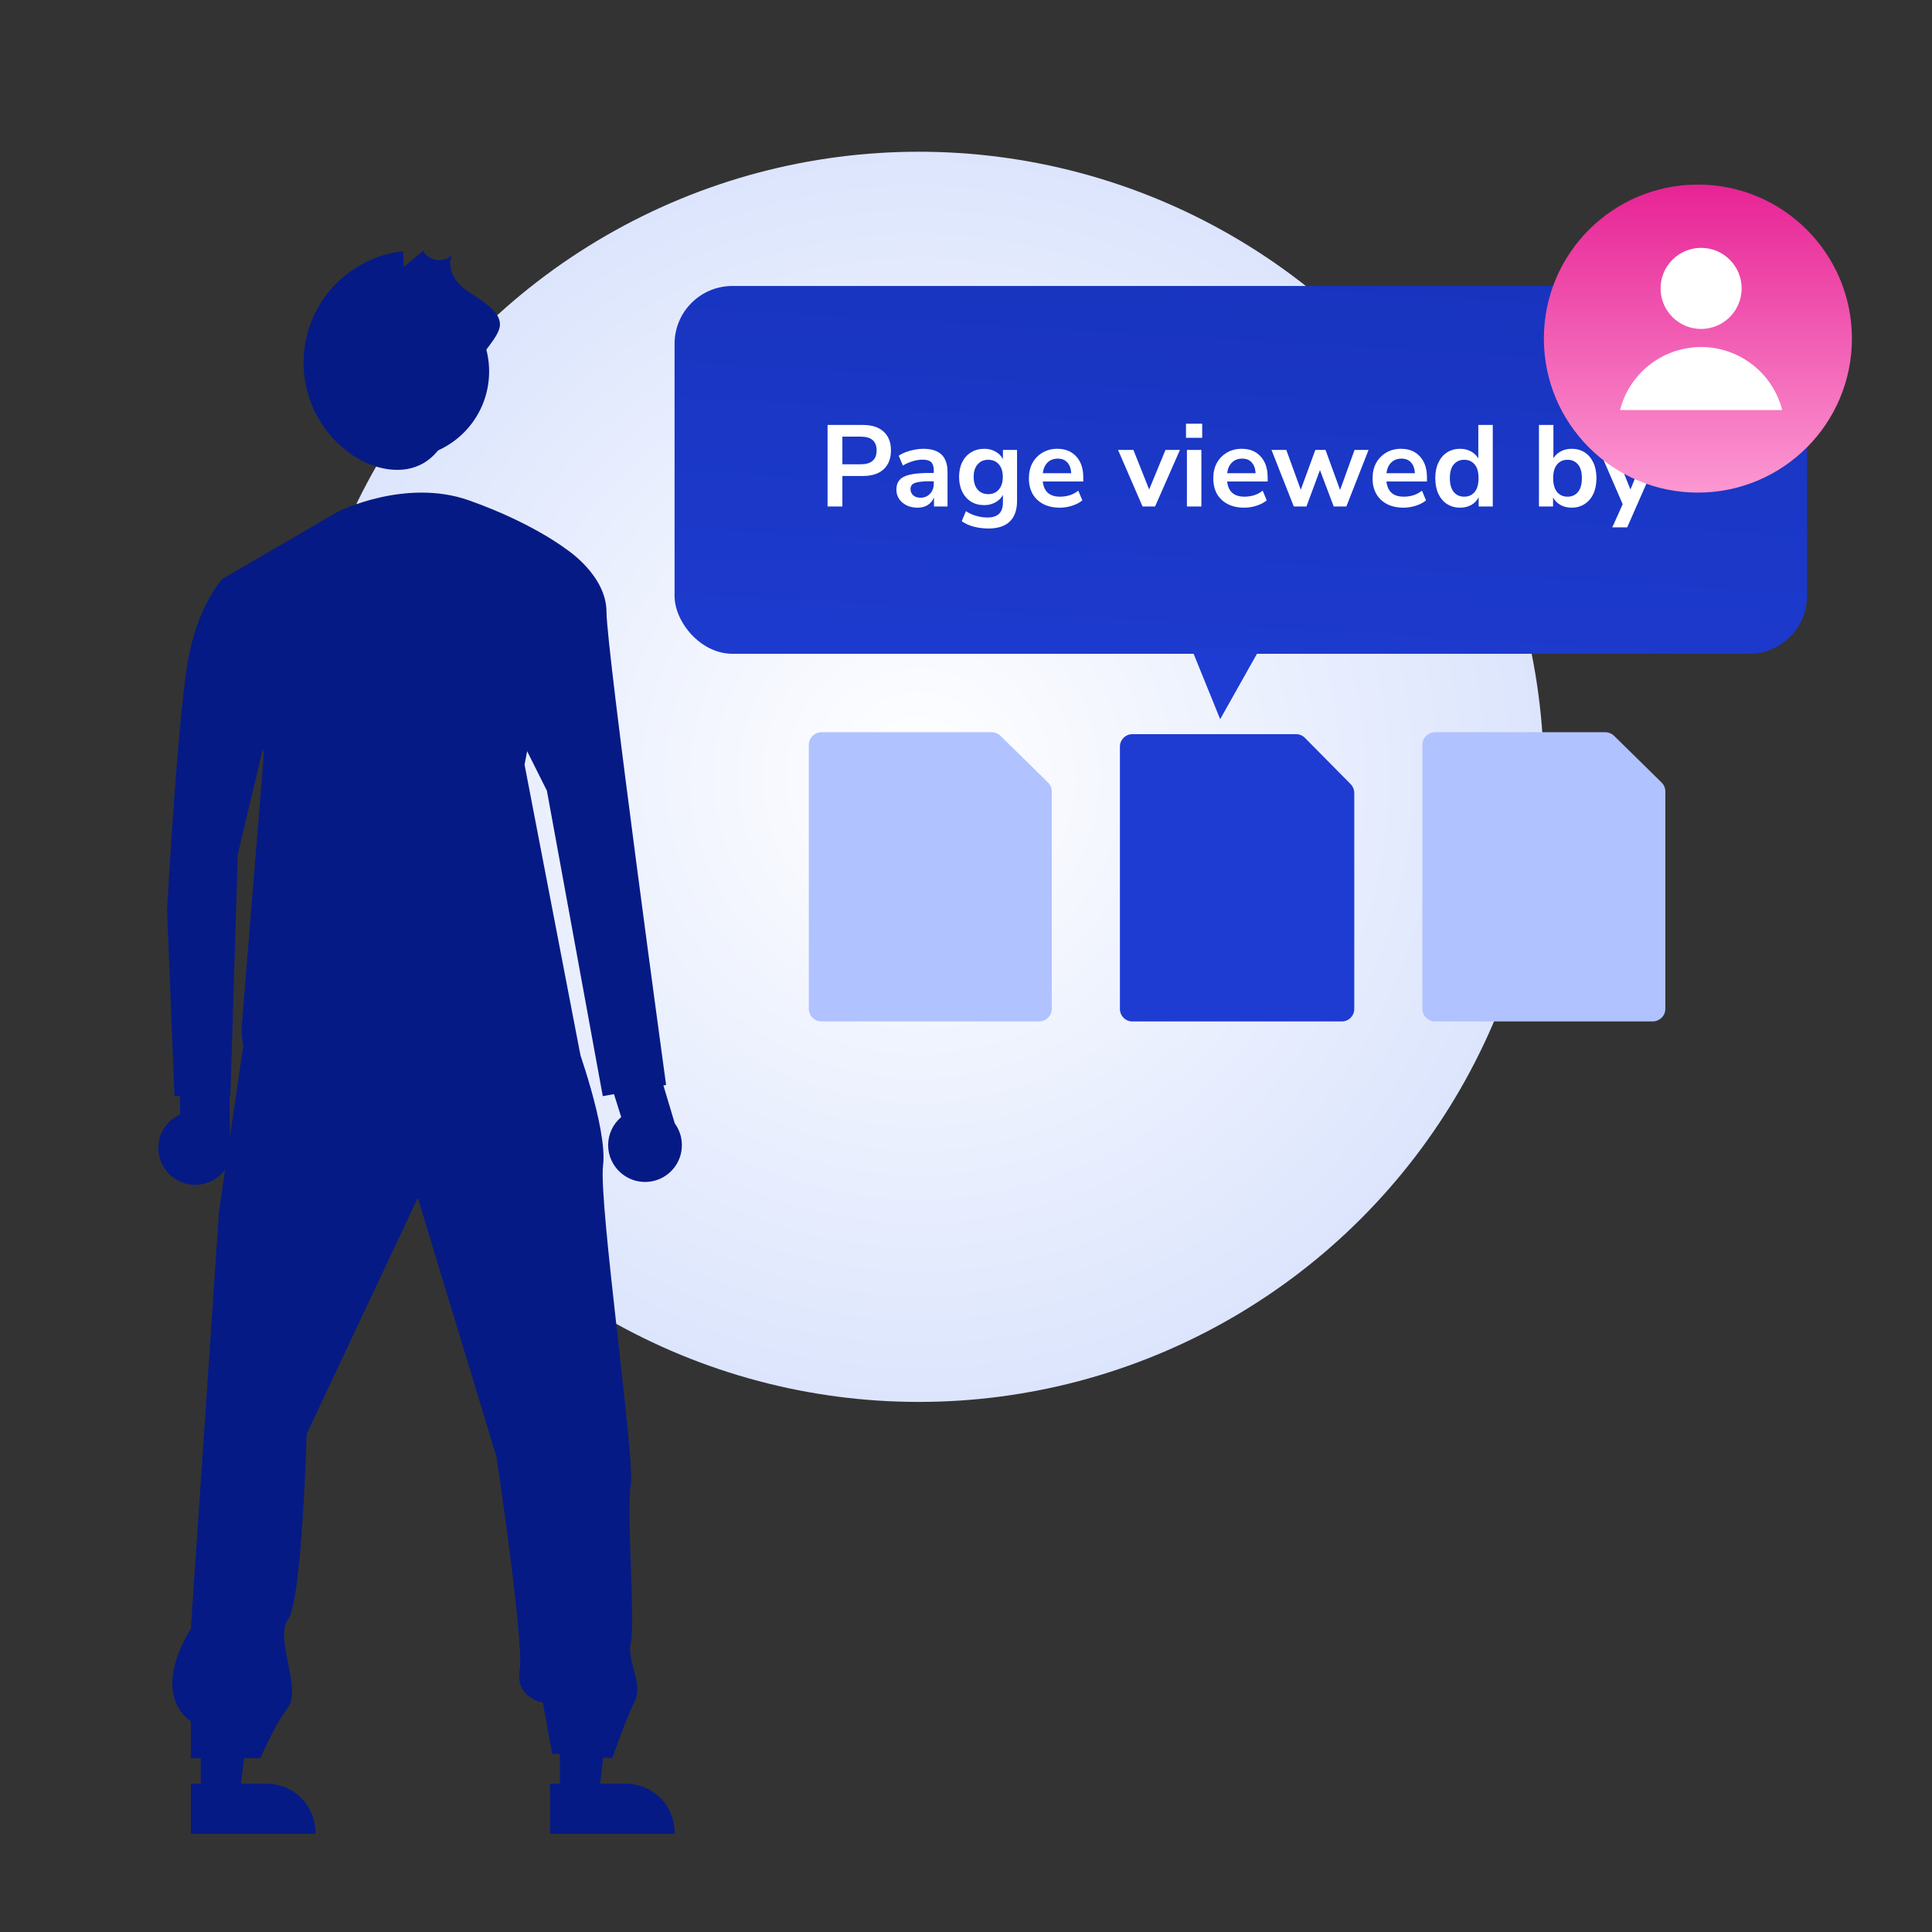
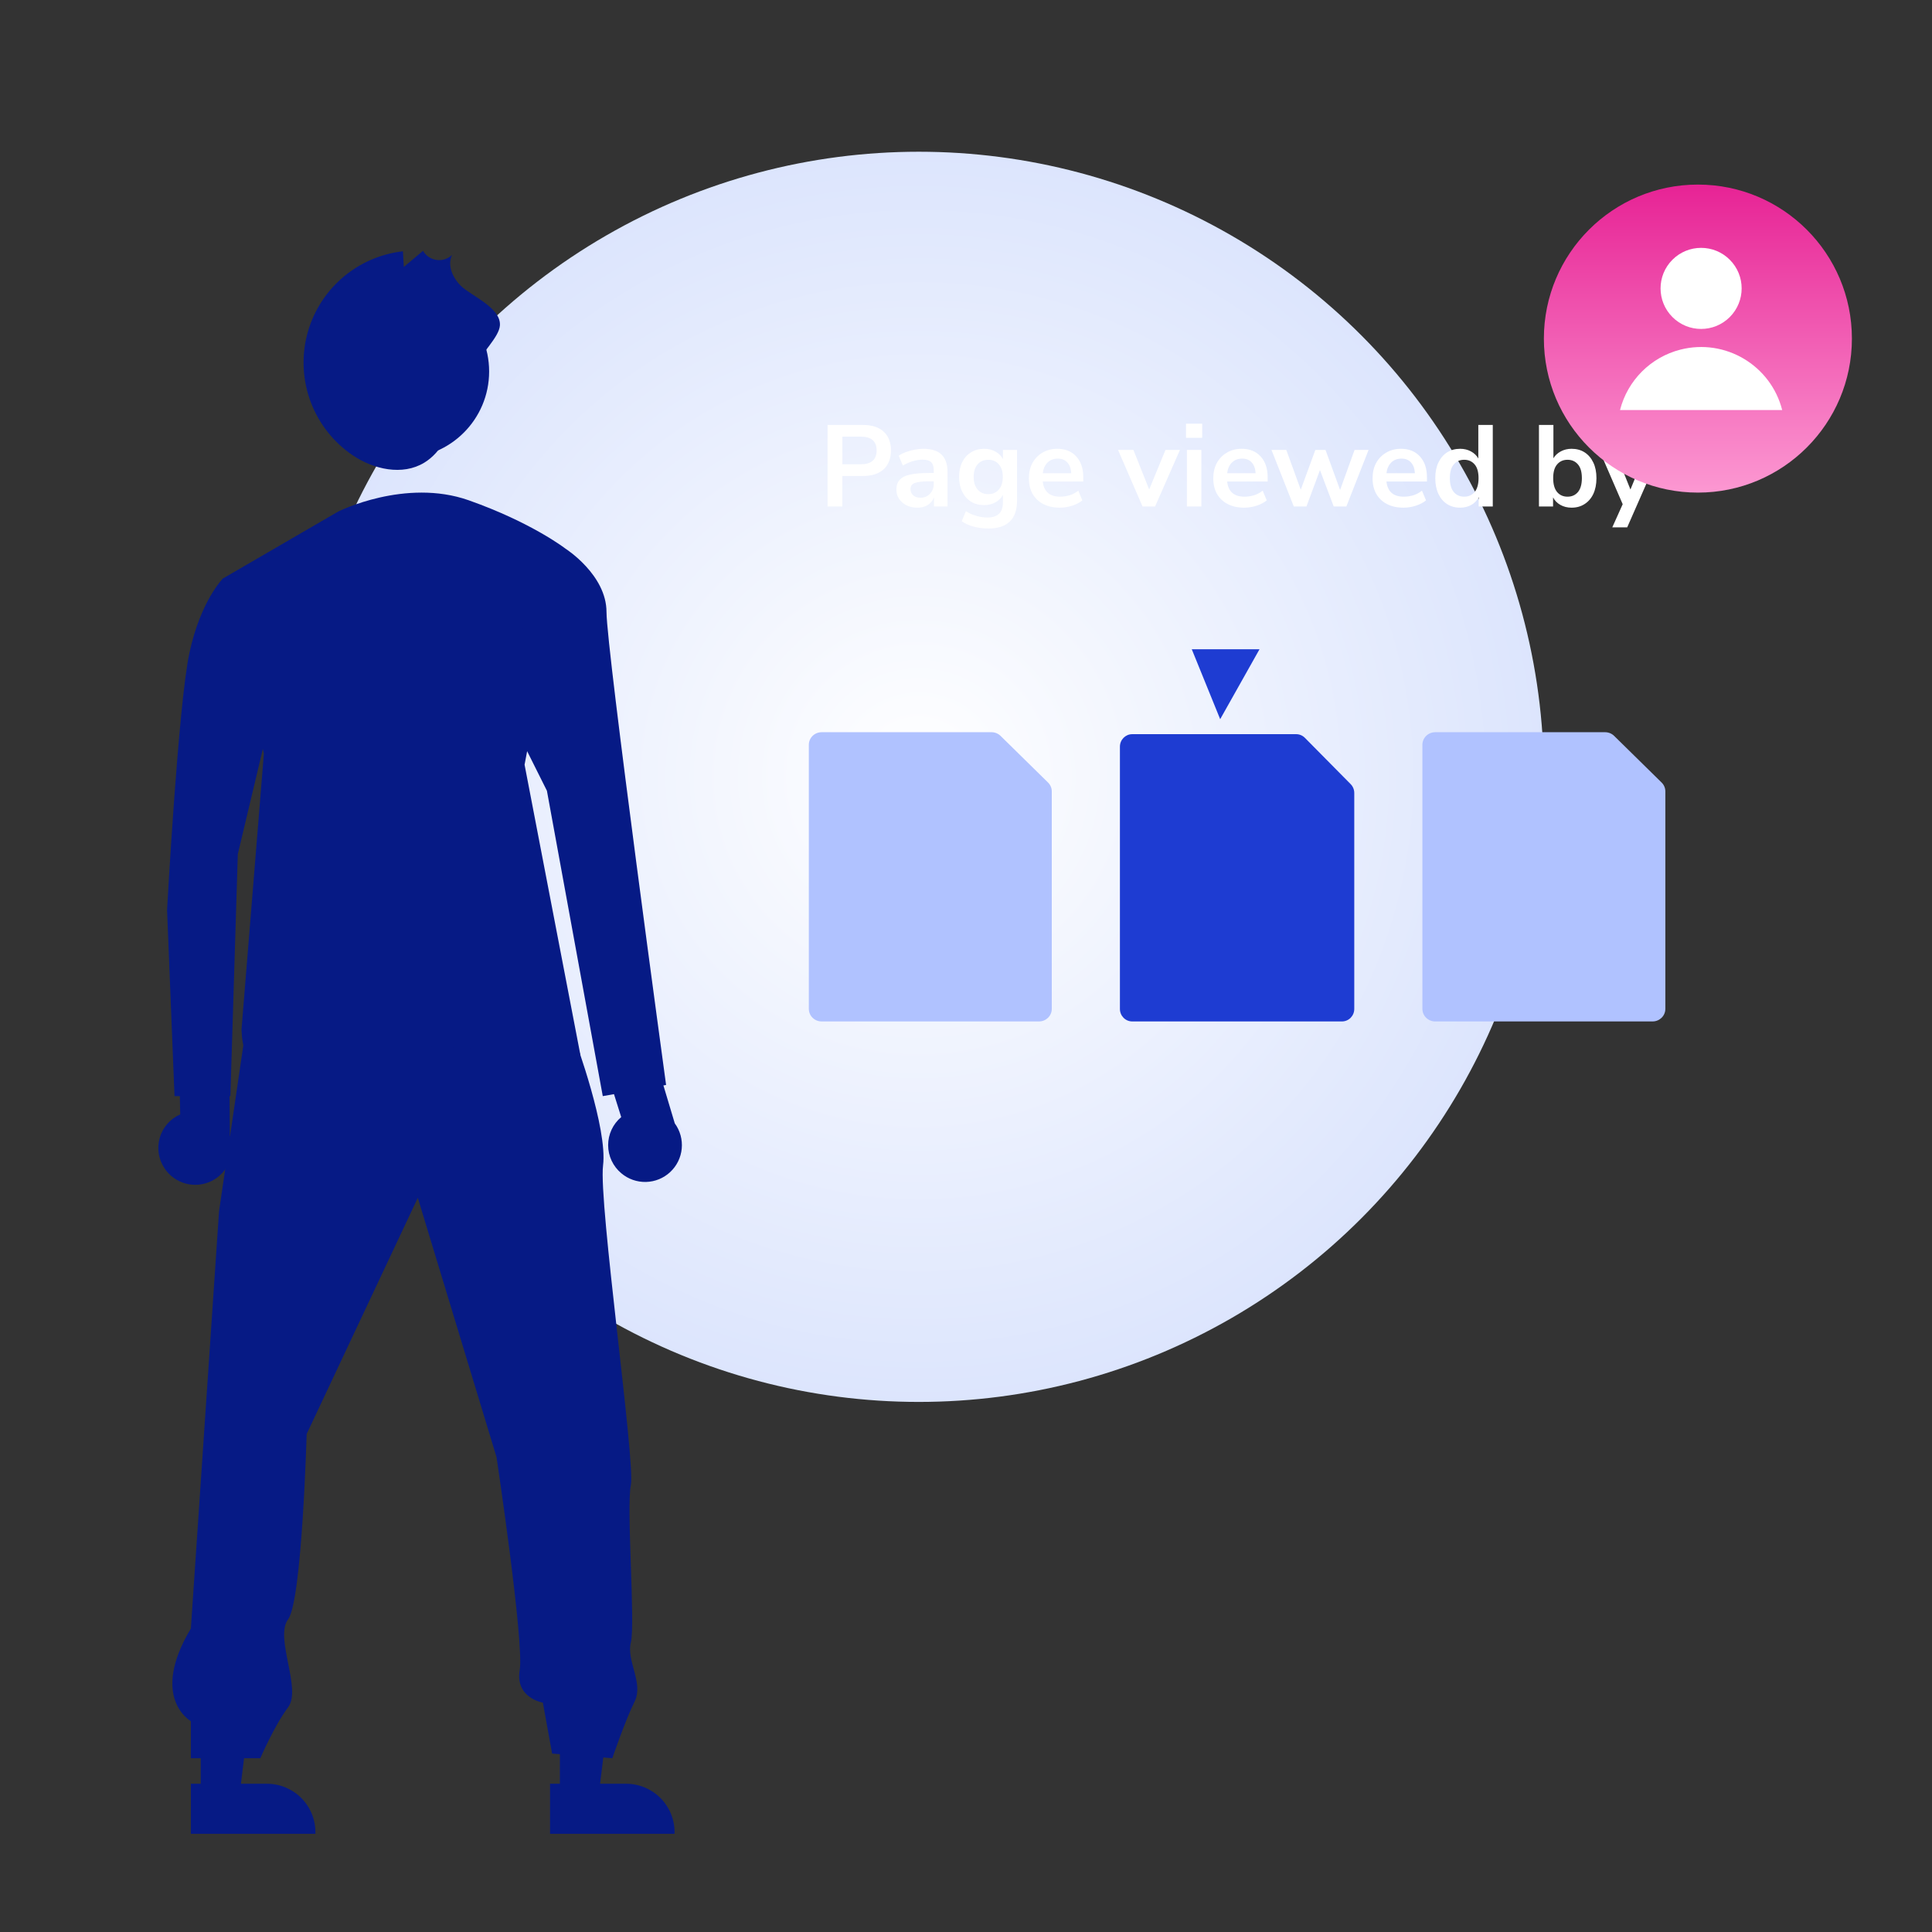
<svg xmlns="http://www.w3.org/2000/svg" width="501" height="501" viewBox="0 0 501 501" fill="none">
  <rect x="0" y="0" width="501" height="501" fill="#333333" stroke="none" />
  <circle cx="238.255" cy="201.445" r="162.098" fill="url(#paint0_radial_210_1897)" />
-   <rect x="174.927" y="74.159" width="293.664" height="95.378" rx="15" fill="url(#paint1_linear_210_1897)" />
  <path d="M145.187 465.826H155.203L159.968 427.193H145.186L145.187 465.826Z" fill="#061A85" />
  <path d="M142.632 475.534L174.927 475.533V475.125C174.927 471.791 173.603 468.594 171.245 466.237C168.888 463.879 165.691 462.555 162.357 462.555L142.632 462.556L142.632 475.534Z" fill="#061A85" />
  <path d="M52.053 465.826H62.069L66.834 427.193H52.052L52.053 465.826Z" fill="#061A85" />
  <path d="M49.5 475.534L81.794 475.533V475.125C81.794 471.791 80.47 468.594 78.113 466.237C75.755 463.879 72.558 462.555 69.225 462.555L49.499 462.556L49.5 475.534Z" fill="#061A85" />
  <path d="M149.179 269.779C149.179 269.779 157.586 292.598 156.385 302.205C155.184 311.813 164.791 379.069 163.59 385.074C162.389 391.079 164.791 421.103 163.59 425.907C162.389 430.711 166.961 436.449 164.559 441.253C162.157 446.057 158.786 455.932 158.786 455.932L143.174 454.731L140.772 441.52C140.772 441.52 133.566 440.319 134.767 433.113C135.968 425.907 128.762 377.868 128.762 377.868L108.345 310.612L79.521 371.863C79.521 371.863 78.32 415.098 74.717 419.902C71.114 424.706 78.32 437.917 74.717 442.721C71.114 447.525 67.511 455.932 67.511 455.932H49.496V446.324C49.496 446.324 38.688 440.319 49.496 422.304L56.8 314.118L64.006 264.877L149.179 269.779Z" fill="#061A85" />
  <path d="M104.408 118.764C92.019 118.764 81.976 108.721 81.976 96.332C81.976 83.944 92.019 73.9 104.408 73.9C116.797 73.9 126.839 83.944 126.839 96.332C126.839 108.721 116.797 118.764 104.408 118.764Z" fill="#061A85" />
  <path d="M123.497 94.786C121.914 98.83 120.331 102.874 118.748 106.918C116.802 111.889 114.574 117.208 110.012 119.983C104.381 123.409 96.86 121.738 91.412 118.027C86.513 114.69 82.752 109.933 80.634 104.395C78.517 98.858 78.145 92.805 79.568 87.05C80.992 81.294 84.142 76.113 88.596 72.2C93.05 68.288 98.595 65.832 104.486 65.163L104.711 69.224L109.694 65.047C110.063 65.679 110.569 66.22 111.177 66.628C111.784 67.037 112.476 67.302 113.201 67.404C113.926 67.507 114.664 67.444 115.361 67.22C116.058 66.996 116.695 66.617 117.224 66.112C115.915 68.825 117.426 72.134 119.608 74.213C122.288 76.766 129.953 79.834 129.635 84.399C129.423 87.445 124.732 91.629 123.497 94.786Z" fill="#061A85" />
  <path d="M42.661 302.96C41.888 301.806 41.378 300.497 41.165 299.125C40.953 297.753 41.044 296.351 41.432 295.018C41.82 293.684 42.495 292.452 43.411 291.409C44.327 290.365 45.46 289.534 46.731 288.976L46.283 267.276L59.404 263.787L59.606 294.441C60.403 296.639 60.366 299.052 59.501 301.225C58.637 303.397 57.006 305.177 54.918 306.227C52.829 307.277 50.428 307.524 48.169 306.922C45.91 306.32 43.95 304.91 42.661 302.96Z" fill="#061A85" />
  <path d="M87.745 132.629C87.745 132.629 105.128 123.938 121.545 129.732C137.962 135.526 146.653 142.286 146.653 142.286L136.03 198.297L150.516 273.622C150.516 273.622 76.156 267.828 69.397 273.622C62.637 279.416 62.637 266.862 62.637 266.862L68.431 195.4L57.808 150.012L87.745 132.629Z" fill="#061A85" />
  <path d="M161.111 304.243C160.045 303.353 159.187 302.24 158.598 300.983C158.009 299.725 157.703 298.354 157.701 296.966C157.699 295.577 158.001 294.205 158.587 292.946C159.173 291.687 160.028 290.572 161.091 289.679L154.568 268.977L166.182 261.945L174.982 291.309C176.364 293.195 177.006 295.522 176.786 297.85C176.567 300.177 175.501 302.343 173.791 303.937C172.082 305.532 169.846 306.443 167.509 306.5C165.172 306.556 162.895 305.753 161.111 304.243Z" fill="#061A85" />
  <path d="M139.893 142.285H146.653C146.653 142.285 157.275 149.045 157.275 158.702C157.275 168.359 172.727 281.346 172.727 281.346L156.31 284.244L141.824 205.056L131.201 183.81L139.893 142.285Z" fill="#061A85" />
  <path d="M76.157 150.012H57.808C57.808 150.012 52.014 155.806 49.117 169.326C46.22 182.846 43.323 235.959 43.323 235.959L45.254 284.244H59.74L61.671 221.474L71.328 180.914L76.157 150.012Z" fill="#061A85" />
  <path d="M271.773 202.921C272.394 203.532 272.744 204.361 272.744 205.226V261.616C272.744 263.417 271.26 264.877 269.429 264.877H213.059C211.228 264.877 209.744 263.417 209.744 261.616V193.138C209.744 191.337 211.228 189.877 213.059 189.877H257.15C258.021 189.883 258.855 190.226 259.47 190.833L271.773 202.921Z" fill="#B0C2FF" />
  <path d="M430.882 202.921C431.504 203.532 431.853 204.361 431.853 205.226V261.616C431.853 263.417 430.369 264.877 428.538 264.877H372.168C370.338 264.877 368.853 263.417 368.853 261.616V193.138C368.853 191.337 370.338 189.877 372.168 189.877H416.259C417.13 189.883 417.964 190.226 418.58 190.833L430.882 202.921Z" fill="#B0C2FF" />
  <path d="M350.247 203.338C350.847 203.946 351.184 204.769 351.184 205.628V261.638C351.184 263.427 349.753 264.877 347.987 264.877H293.611C291.844 264.877 290.413 263.427 290.413 261.638V193.622C290.413 191.833 291.844 190.383 293.611 190.383H336.142C336.982 190.389 337.786 190.73 338.38 191.332L350.247 203.338Z" fill="#1E3CD2" />
  <path d="M316.413 186.498L309.044 168.361H326.614L316.413 186.498Z" fill="#1E3CD2" />
  <path d="M214.602 131.348V110.198H223.782C226.102 110.198 227.892 110.778 229.152 111.938C230.412 113.098 231.042 114.718 231.042 116.798C231.042 118.878 230.412 120.508 229.152 121.688C227.892 122.848 226.102 123.428 223.782 123.428H218.442V131.348H214.602ZM218.442 120.398H223.182C225.942 120.398 227.322 119.198 227.322 116.798C227.322 114.418 225.942 113.228 223.182 113.228H218.442V120.398ZM237.94 131.648C236.88 131.648 235.93 131.448 235.09 131.048C234.27 130.628 233.62 130.068 233.14 129.368C232.68 128.668 232.45 127.878 232.45 126.998C232.45 125.918 232.73 125.068 233.29 124.448C233.85 123.808 234.76 123.348 236.02 123.068C237.28 122.788 238.97 122.648 241.09 122.648H242.14V122.018C242.14 121.018 241.92 120.298 241.48 119.858C241.04 119.418 240.3 119.198 239.26 119.198C238.44 119.198 237.6 119.328 236.74 119.588C235.88 119.828 235.01 120.208 234.13 120.728L233.05 118.178C233.57 117.818 234.18 117.508 234.88 117.248C235.6 116.968 236.35 116.758 237.13 116.618C237.93 116.458 238.68 116.378 239.38 116.378C241.52 116.378 243.11 116.878 244.15 117.878C245.19 118.858 245.71 120.388 245.71 122.468V131.348H242.2V129.008C241.86 129.828 241.32 130.478 240.58 130.958C239.84 131.418 238.96 131.648 237.94 131.648ZM238.72 129.068C239.7 129.068 240.51 128.728 241.15 128.048C241.81 127.368 242.14 126.508 242.14 125.468V124.808H241.12C239.24 124.808 237.93 124.958 237.19 125.258C236.47 125.538 236.11 126.058 236.11 126.818C236.11 127.478 236.34 128.018 236.8 128.438C237.26 128.858 237.9 129.068 238.72 129.068ZM256.356 137.048C254.996 137.048 253.716 136.888 252.516 136.568C251.336 136.268 250.296 135.798 249.396 135.158L250.476 132.548C251.316 133.108 252.216 133.518 253.176 133.778C254.136 134.058 255.096 134.198 256.056 134.198C258.736 134.198 260.076 132.908 260.076 130.328V128.318C259.656 129.138 259.006 129.788 258.126 130.268C257.266 130.748 256.306 130.988 255.246 130.988C253.926 130.988 252.776 130.688 251.796 130.088C250.816 129.468 250.056 128.608 249.516 127.508C248.976 126.408 248.706 125.128 248.706 123.668C248.706 122.208 248.976 120.938 249.516 119.858C250.056 118.758 250.816 117.908 251.796 117.308C252.776 116.688 253.926 116.378 255.246 116.378C256.346 116.378 257.326 116.628 258.186 117.128C259.046 117.608 259.676 118.258 260.076 119.078V116.678H263.736V129.878C263.736 132.258 263.106 134.048 261.846 135.248C260.586 136.448 258.756 137.048 256.356 137.048ZM256.266 128.138C257.426 128.138 258.346 127.738 259.026 126.938C259.706 126.138 260.046 125.048 260.046 123.668C260.046 122.288 259.706 121.208 259.026 120.428C258.346 119.628 257.426 119.228 256.266 119.228C255.106 119.228 254.186 119.628 253.506 120.428C252.826 121.208 252.486 122.288 252.486 123.668C252.486 125.048 252.826 126.138 253.506 126.938C254.186 127.738 255.106 128.138 256.266 128.138ZM274.851 131.648C273.191 131.648 271.761 131.338 270.561 130.718C269.361 130.098 268.431 129.218 267.771 128.078C267.131 126.938 266.811 125.588 266.811 124.028C266.811 122.508 267.121 121.178 267.741 120.038C268.381 118.898 269.251 118.008 270.351 117.368C271.471 116.708 272.741 116.378 274.161 116.378C276.241 116.378 277.881 117.038 279.081 118.358C280.301 119.678 280.911 121.478 280.911 123.758V124.868H270.411C270.691 127.488 272.191 128.798 274.911 128.798C275.731 128.798 276.551 128.678 277.371 128.438C278.191 128.178 278.941 127.778 279.621 127.238L280.671 129.758C279.971 130.338 279.091 130.798 278.031 131.138C276.971 131.478 275.911 131.648 274.851 131.648ZM274.311 118.928C273.211 118.928 272.321 119.268 271.641 119.948C270.961 120.628 270.551 121.548 270.411 122.708H277.791C277.711 121.488 277.371 120.558 276.771 119.918C276.191 119.258 275.371 118.928 274.311 118.928ZM296.287 131.348L289.927 116.678H293.917L297.997 126.938L302.227 116.678H305.977L299.527 131.348H296.287ZM307.547 113.528V109.868H311.747V113.528H307.547ZM307.787 131.348V116.678H311.537V131.348H307.787ZM322.664 131.648C321.004 131.648 319.574 131.338 318.374 130.718C317.174 130.098 316.244 129.218 315.584 128.078C314.944 126.938 314.624 125.588 314.624 124.028C314.624 122.508 314.934 121.178 315.554 120.038C316.194 118.898 317.064 118.008 318.164 117.368C319.284 116.708 320.554 116.378 321.974 116.378C324.054 116.378 325.694 117.038 326.894 118.358C328.114 119.678 328.724 121.478 328.724 123.758V124.868H318.224C318.504 127.488 320.004 128.798 322.724 128.798C323.544 128.798 324.364 128.678 325.184 128.438C326.004 128.178 326.754 127.778 327.434 127.238L328.484 129.758C327.784 130.338 326.904 130.798 325.844 131.138C324.784 131.478 323.724 131.648 322.664 131.648ZM322.124 118.928C321.024 118.928 320.134 119.268 319.454 119.948C318.774 120.628 318.364 121.548 318.224 122.708H325.604C325.524 121.488 325.184 120.558 324.584 119.918C324.004 119.258 323.184 118.928 322.124 118.928ZM335.509 131.348L329.719 116.678H333.559L337.309 126.998L341.089 116.678H343.729L347.509 127.058L351.259 116.678H354.889L349.129 131.348H345.859L342.289 121.898L338.779 131.348H335.509ZM363.972 131.648C362.312 131.648 360.882 131.338 359.682 130.718C358.482 130.098 357.552 129.218 356.892 128.078C356.252 126.938 355.932 125.588 355.932 124.028C355.932 122.508 356.242 121.178 356.862 120.038C357.502 118.898 358.372 118.008 359.472 117.368C360.592 116.708 361.862 116.378 363.282 116.378C365.362 116.378 367.002 117.038 368.202 118.358C369.422 119.678 370.032 121.478 370.032 123.758V124.868H359.532C359.812 127.488 361.312 128.798 364.032 128.798C364.852 128.798 365.672 128.678 366.492 128.438C367.312 128.178 368.062 127.778 368.742 127.238L369.792 129.758C369.092 130.338 368.212 130.798 367.152 131.138C366.092 131.478 365.032 131.648 363.972 131.648ZM363.432 118.928C362.332 118.928 361.442 119.268 360.762 119.948C360.082 120.628 359.672 121.548 359.532 122.708H366.912C366.832 121.488 366.492 120.558 365.892 119.918C365.312 119.258 364.492 118.928 363.432 118.928ZM378.642 131.648C377.362 131.648 376.232 131.338 375.252 130.718C374.292 130.098 373.542 129.218 373.002 128.078C372.462 126.918 372.192 125.558 372.192 123.998C372.192 122.418 372.462 121.068 373.002 119.948C373.542 118.808 374.292 117.928 375.252 117.308C376.232 116.688 377.362 116.378 378.642 116.378C379.682 116.378 380.622 116.608 381.462 117.068C382.302 117.528 382.932 118.138 383.352 118.898V110.198H387.102V131.348H383.442V128.918C383.042 129.758 382.412 130.428 381.552 130.928C380.692 131.408 379.722 131.648 378.642 131.648ZM379.692 128.798C380.812 128.798 381.712 128.398 382.392 127.598C383.072 126.778 383.412 125.578 383.412 123.998C383.412 122.398 383.072 121.208 382.392 120.428C381.712 119.628 380.812 119.228 379.692 119.228C378.572 119.228 377.672 119.628 376.992 120.428C376.312 121.208 375.972 122.398 375.972 123.998C375.972 125.578 376.312 126.778 376.992 127.598C377.672 128.398 378.572 128.798 379.692 128.798ZM407.536 131.648C406.456 131.648 405.486 131.408 404.626 130.928C403.786 130.448 403.156 129.798 402.736 128.978V131.348H399.076V110.198H402.826V118.838C403.266 118.098 403.896 117.508 404.716 117.068C405.556 116.608 406.496 116.378 407.536 116.378C408.836 116.378 409.966 116.688 410.926 117.308C411.886 117.928 412.636 118.808 413.176 119.948C413.716 121.068 413.986 122.418 413.986 123.998C413.986 125.558 413.716 126.918 413.176 128.078C412.636 129.218 411.876 130.098 410.896 130.718C409.936 131.338 408.816 131.648 407.536 131.648ZM406.486 128.798C407.606 128.798 408.506 128.398 409.186 127.598C409.866 126.778 410.206 125.578 410.206 123.998C410.206 122.398 409.866 121.208 409.186 120.428C408.506 119.628 407.606 119.228 406.486 119.228C405.366 119.228 404.466 119.628 403.786 120.428C403.106 121.208 402.766 122.398 402.766 123.998C402.766 125.578 403.106 126.778 403.786 127.598C404.466 128.398 405.366 128.798 406.486 128.798ZM418.092 136.748L420.792 130.748L414.702 116.678H418.692L422.802 126.938L427.002 116.678H430.782L421.962 136.748H418.092Z" fill="white" />
  <circle cx="440.292" cy="87.802" r="39.938" fill="url(#paint2_linear_210_1897)" />
  <path d="M448.559 67.353C452.665 71.459 452.665 78.115 448.559 82.221C444.454 86.326 437.797 86.326 433.692 82.221C429.586 78.115 429.586 71.459 433.692 67.353C437.797 63.248 444.454 63.248 448.559 67.353Z" fill="white" />
-   <path d="M462.151 106.326C459.19 94.713 447.376 87.7 435.764 90.662C428.07 92.624 422.062 98.632 420.1 106.326H462.151Z" fill="white" />
+   <path d="M462.151 106.326C459.19 94.713 447.376 87.7 435.764 90.662C428.07 92.624 422.062 98.632 420.1 106.326H462.151" fill="white" />
  <defs>
    <radialGradient id="paint0_radial_210_1897" cx="0" cy="0" r="1" gradientUnits="userSpaceOnUse" gradientTransform="translate(238.255 201.445) rotate(90) scale(309.431)">
      <stop stop-color="white" />
      <stop offset="1" stop-color="#BCCDFB" />
    </radialGradient>
    <linearGradient id="paint1_linear_210_1897" x1="321.759" y1="204.711" x2="331.639" y2="35.798" gradientUnits="userSpaceOnUse">
      <stop stop-color="#1E3CD2" />
      <stop offset="1" stop-color="#1632BA" />
    </linearGradient>
    <linearGradient id="paint2_linear_210_1897" x1="440.292" y1="47.864" x2="440.292" y2="127.74" gradientUnits="userSpaceOnUse">
      <stop stop-color="#E72395" />
      <stop offset="1" stop-color="#FC98D2" />
    </linearGradient>
  </defs>
</svg>